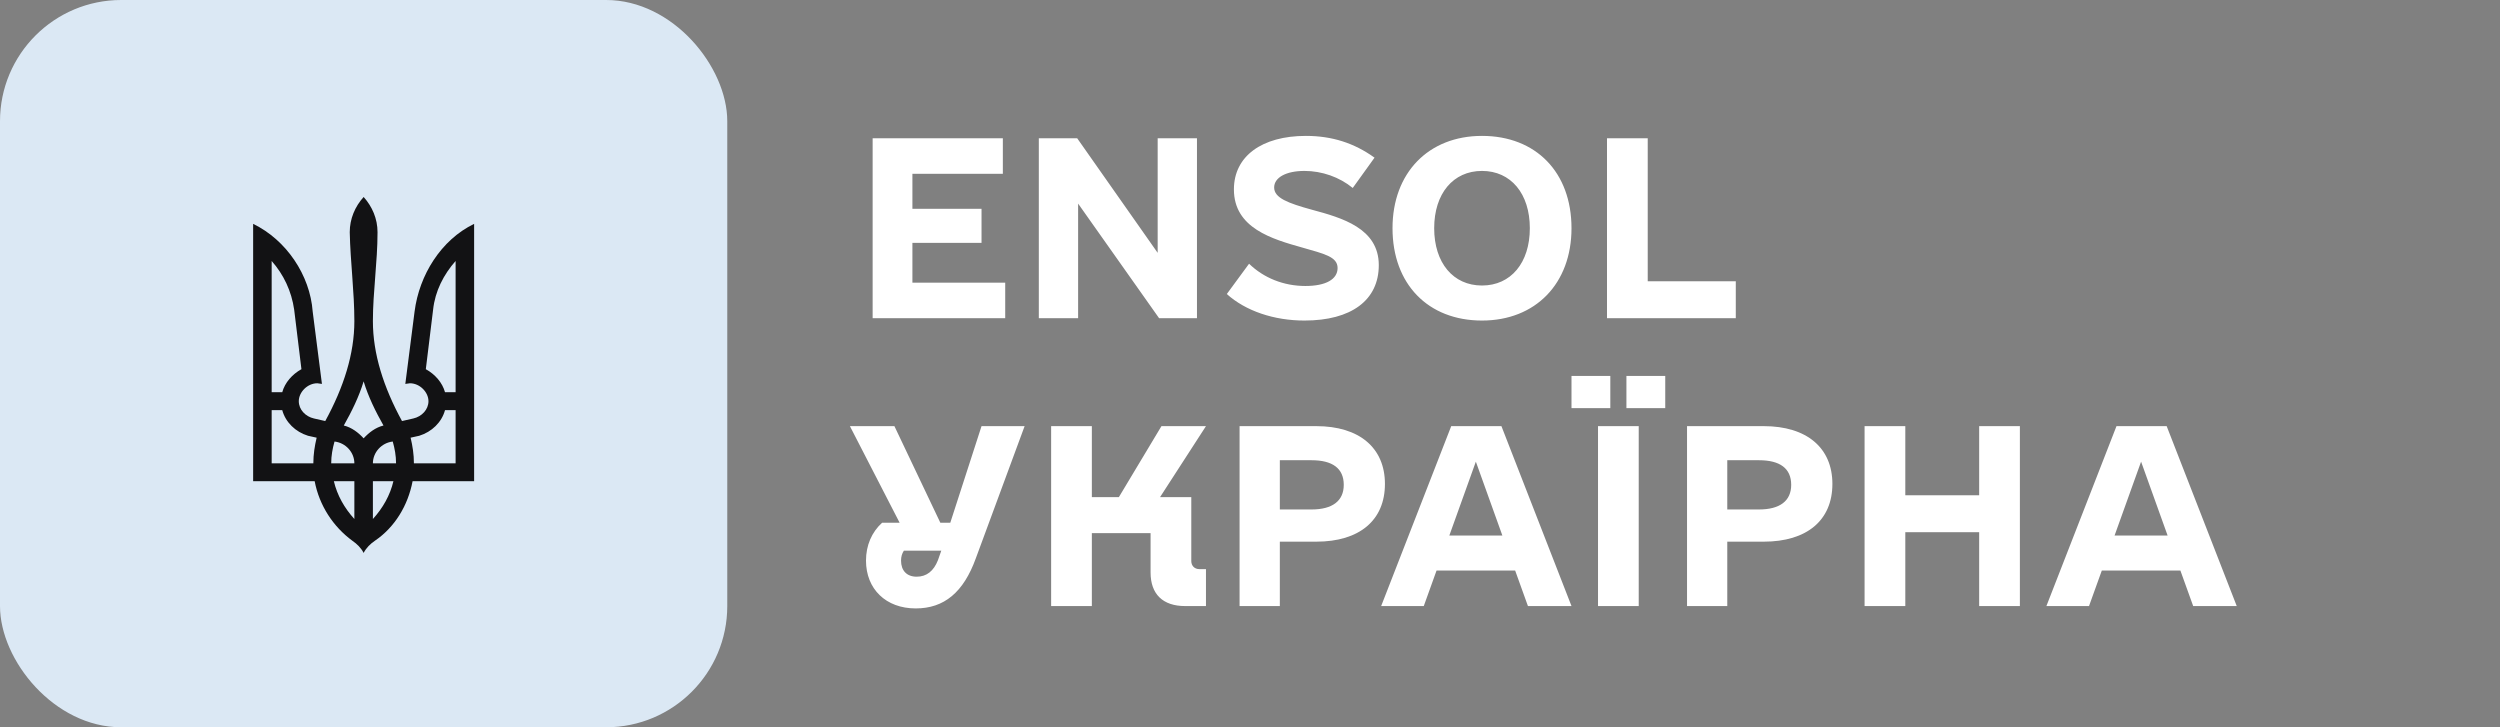
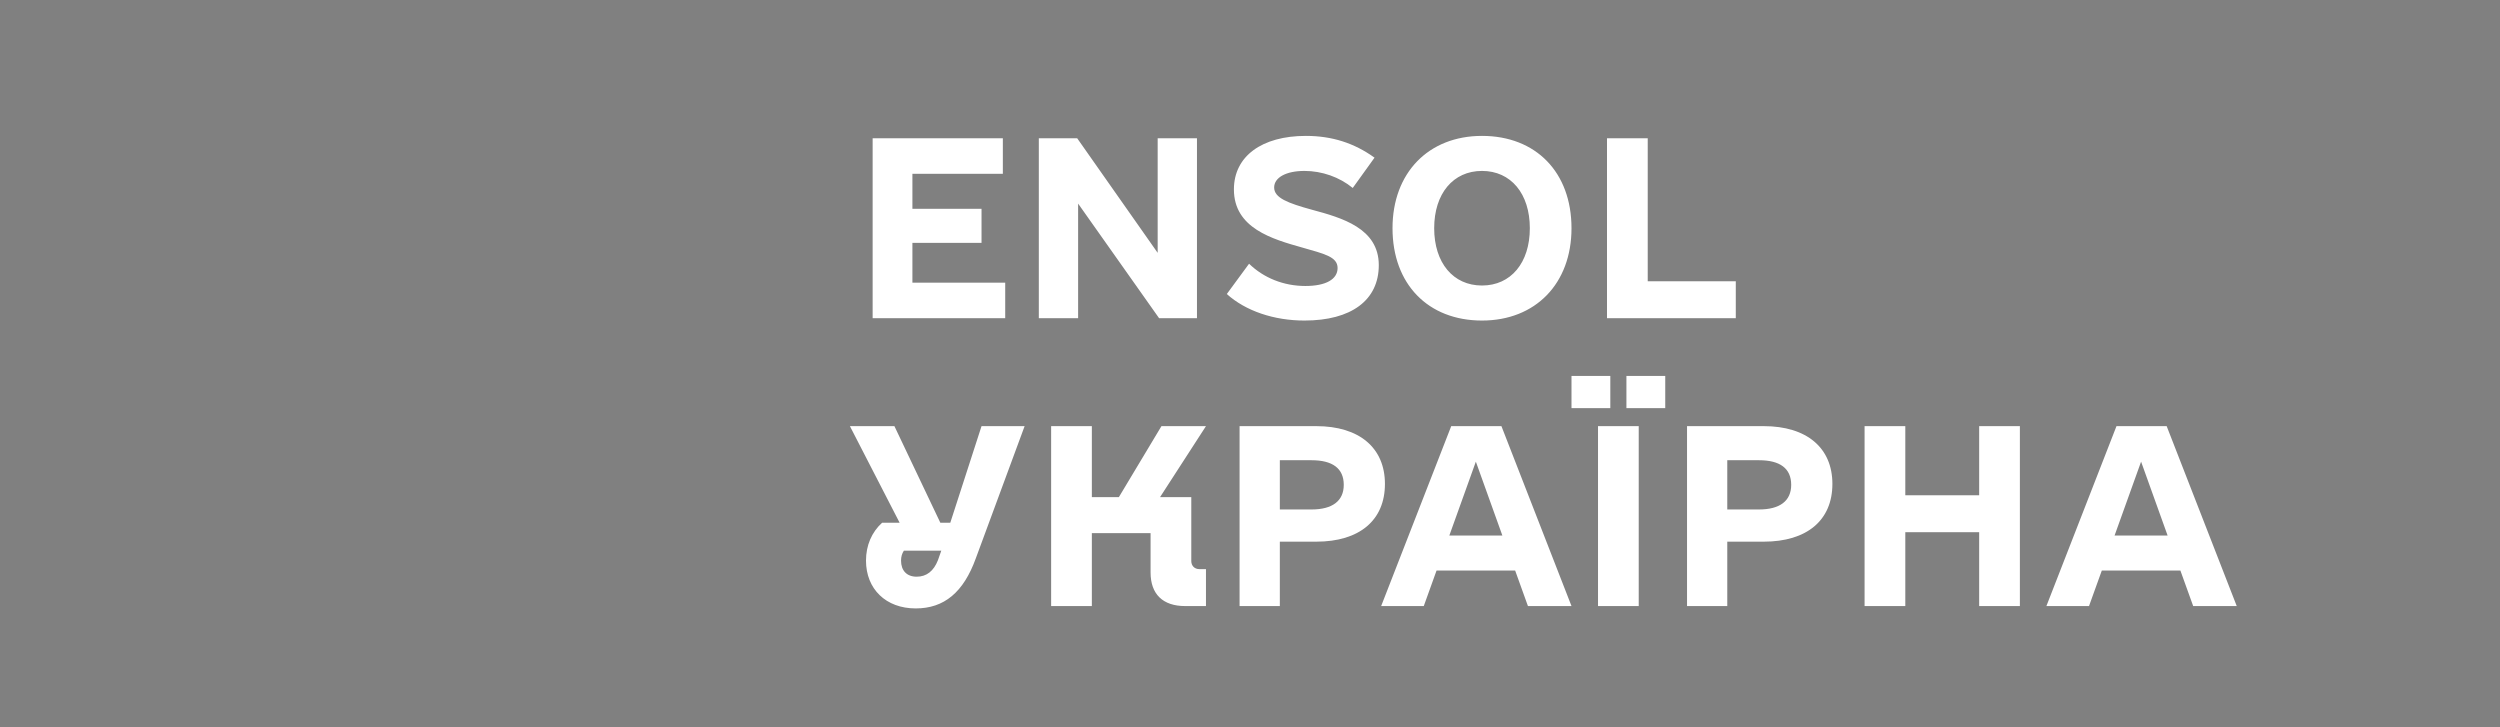
<svg xmlns="http://www.w3.org/2000/svg" width="165" height="48" viewBox="0 0 165 48" fill="none">
  <rect x="0" y="0" width="165" height="48" fill="#808080" stroke="none" />
-   <rect width="48" height="48" rx="8" fill="#DBE8F4" />
-   <path d="M24 36.493C24.174 36.155 24.436 35.901 24.742 35.69C26.052 34.803 26.925 33.366 27.231 31.761H31.292V14.775C29.109 15.831 27.668 18.155 27.362 20.563L26.751 25.338L27.056 25.296C27.711 25.296 28.279 25.887 28.279 26.479C28.279 27.028 27.842 27.493 27.275 27.62L26.532 27.789C25.31 25.549 24.611 23.352 24.611 21.197C24.611 19.253 24.917 17.31 24.917 15.324C24.917 14.437 24.567 13.634 24 13C23.432 13.634 23.083 14.437 23.083 15.324C23.126 17.31 23.388 19.253 23.388 21.197C23.388 23.352 22.69 25.549 21.467 27.789L20.724 27.62C20.157 27.493 19.72 27.028 19.72 26.479C19.72 25.887 20.288 25.296 20.943 25.296L21.248 25.338L20.637 20.563C20.462 18.155 18.89 15.831 16.707 14.775V31.761H20.768C21.074 33.366 21.991 34.761 23.257 35.69C23.563 35.901 23.825 36.155 24 36.493ZM17.93 25.887V17.225C18.716 18.113 19.24 19.211 19.415 20.437L19.895 24.366C19.284 24.704 18.803 25.253 18.628 25.887H17.93ZM29.371 25.887C29.196 25.253 28.716 24.704 28.104 24.366L28.585 20.437C28.716 19.211 29.284 18.113 30.07 17.225V25.887H29.371ZM24 28.93C23.65 28.549 23.214 28.211 22.69 28.084C23.214 27.155 23.694 26.183 24 25.169C24.305 26.183 24.786 27.155 25.31 28.084C24.786 28.211 24.349 28.549 24 28.93ZM17.93 30.578V27.07H18.628C18.847 27.873 19.502 28.507 20.331 28.761L20.899 28.887C20.768 29.437 20.681 29.986 20.681 30.578H17.93ZM27.318 30.578C27.318 29.986 27.231 29.437 27.1 28.887L27.668 28.761C28.497 28.507 29.152 27.873 29.371 27.07H30.07V30.578H27.318ZM21.86 30.578C21.86 30.07 21.947 29.606 22.078 29.141C22.821 29.225 23.388 29.859 23.388 30.578H21.86ZM24.611 30.578C24.611 29.859 25.179 29.225 25.921 29.141C26.052 29.606 26.139 30.07 26.139 30.578H24.611ZM23.388 34.254C22.733 33.535 22.253 32.69 22.035 31.761H23.388V34.254ZM24.611 34.254V31.761H25.965C25.746 32.69 25.266 33.535 24.611 34.254Z" fill="#121214" />
  <path d="M60.219 18.656H66.344V21H57.594V9.125H66.188V11.469H60.219V13.781H64.781V16.031H60.219V18.656ZM76.406 9.125H79V21H76.5L71.156 13.438V21H68.562V9.125H71.094L76.406 16.688V9.125ZM86.094 21.156C84.094 21.156 82.219 20.531 80.969 19.406L82.438 17.406C83.406 18.344 84.719 18.875 86.156 18.875C87.5 18.875 88.281 18.438 88.281 17.688C88.281 16.938 87.375 16.75 85.969 16.344C83.969 15.781 81.438 15.062 81.438 12.5C81.438 10.312 83.281 8.969 86.188 8.969C87.906 8.969 89.375 9.438 90.719 10.406L89.281 12.406C88.406 11.688 87.25 11.281 86.094 11.281C84.875 11.281 84.094 11.719 84.094 12.375C84.094 13.062 85 13.406 86.594 13.844C88.562 14.375 91 15.062 91 17.5C91 19.812 89.188 21.156 86.094 21.156ZM97.812 21.156C94.25 21.156 91.906 18.75 91.906 15.062C91.906 11.406 94.281 8.969 97.812 8.969C101.375 8.969 103.719 11.375 103.719 15.062C103.719 18.719 101.344 21.156 97.812 21.156ZM97.812 18.844C99.719 18.844 100.969 17.344 100.969 15.062C100.969 12.781 99.719 11.281 97.812 11.281C95.906 11.281 94.656 12.781 94.656 15.062C94.656 17.344 95.906 18.844 97.812 18.844ZM108.75 18.562H114.562V21H106.062V9.125H108.75V18.562ZM64.781 28.125H67.625L64.406 36.844C63.594 39.094 62.312 40.156 60.438 40.156C58.469 40.156 57.156 38.875 57.156 37C57.156 36 57.531 35.125 58.219 34.5H59.375L56.094 28.125H59.031L62.062 34.5H62.719L64.781 28.125ZM60.5 38.062C61.156 38.062 61.625 37.688 61.906 36.969L62.125 36.344H59.656C59.531 36.531 59.469 36.75 59.469 37C59.469 37.656 59.844 38.062 60.5 38.062ZM78.625 37.031C78.625 37.344 78.844 37.562 79.156 37.562H79.594V40H78.219C76.75 40 75.938 39.219 75.938 37.781V35.188H72.062V40H69.375V28.125H72.062V32.812H73.844L76.656 28.125H79.594L76.562 32.812H78.625V37.031ZM86.875 28.125C89.719 28.125 91.406 29.562 91.406 31.938C91.406 34.344 89.719 35.75 86.875 35.75H84.469V40H81.812V28.125H86.875ZM86.562 33.625C87.938 33.625 88.688 33.062 88.688 32C88.688 30.906 87.938 30.375 86.562 30.375H84.469V33.625H86.562ZM100.844 40L100 37.656H94.812L93.969 40H91.156L95.781 28.125H99.094L103.719 40H100.844ZM95.656 35.344H99.156L97.406 30.469L95.656 35.344ZM103.719 26.938V24.812H106.281V26.938H103.719ZM107.344 26.938V24.812H109.906V26.938H107.344ZM105.469 40V28.125H108.156V40H105.469ZM116.406 28.125C119.25 28.125 120.938 29.562 120.938 31.938C120.938 34.344 119.25 35.75 116.406 35.75H114V40H111.344V28.125H116.406ZM116.094 33.625C117.469 33.625 118.219 33.062 118.219 32C118.219 30.906 117.469 30.375 116.094 30.375H114V33.625H116.094ZM130.625 28.125H133.312V40H130.625V35.125H125.75V40H123.062V28.125H125.75V32.688H130.625V28.125ZM144.75 40L143.906 37.656H138.719L137.875 40H135.062L139.688 28.125H143L147.625 40H144.75ZM139.562 35.344H143.062L141.312 30.469L139.562 35.344Z" fill="white" />
</svg>